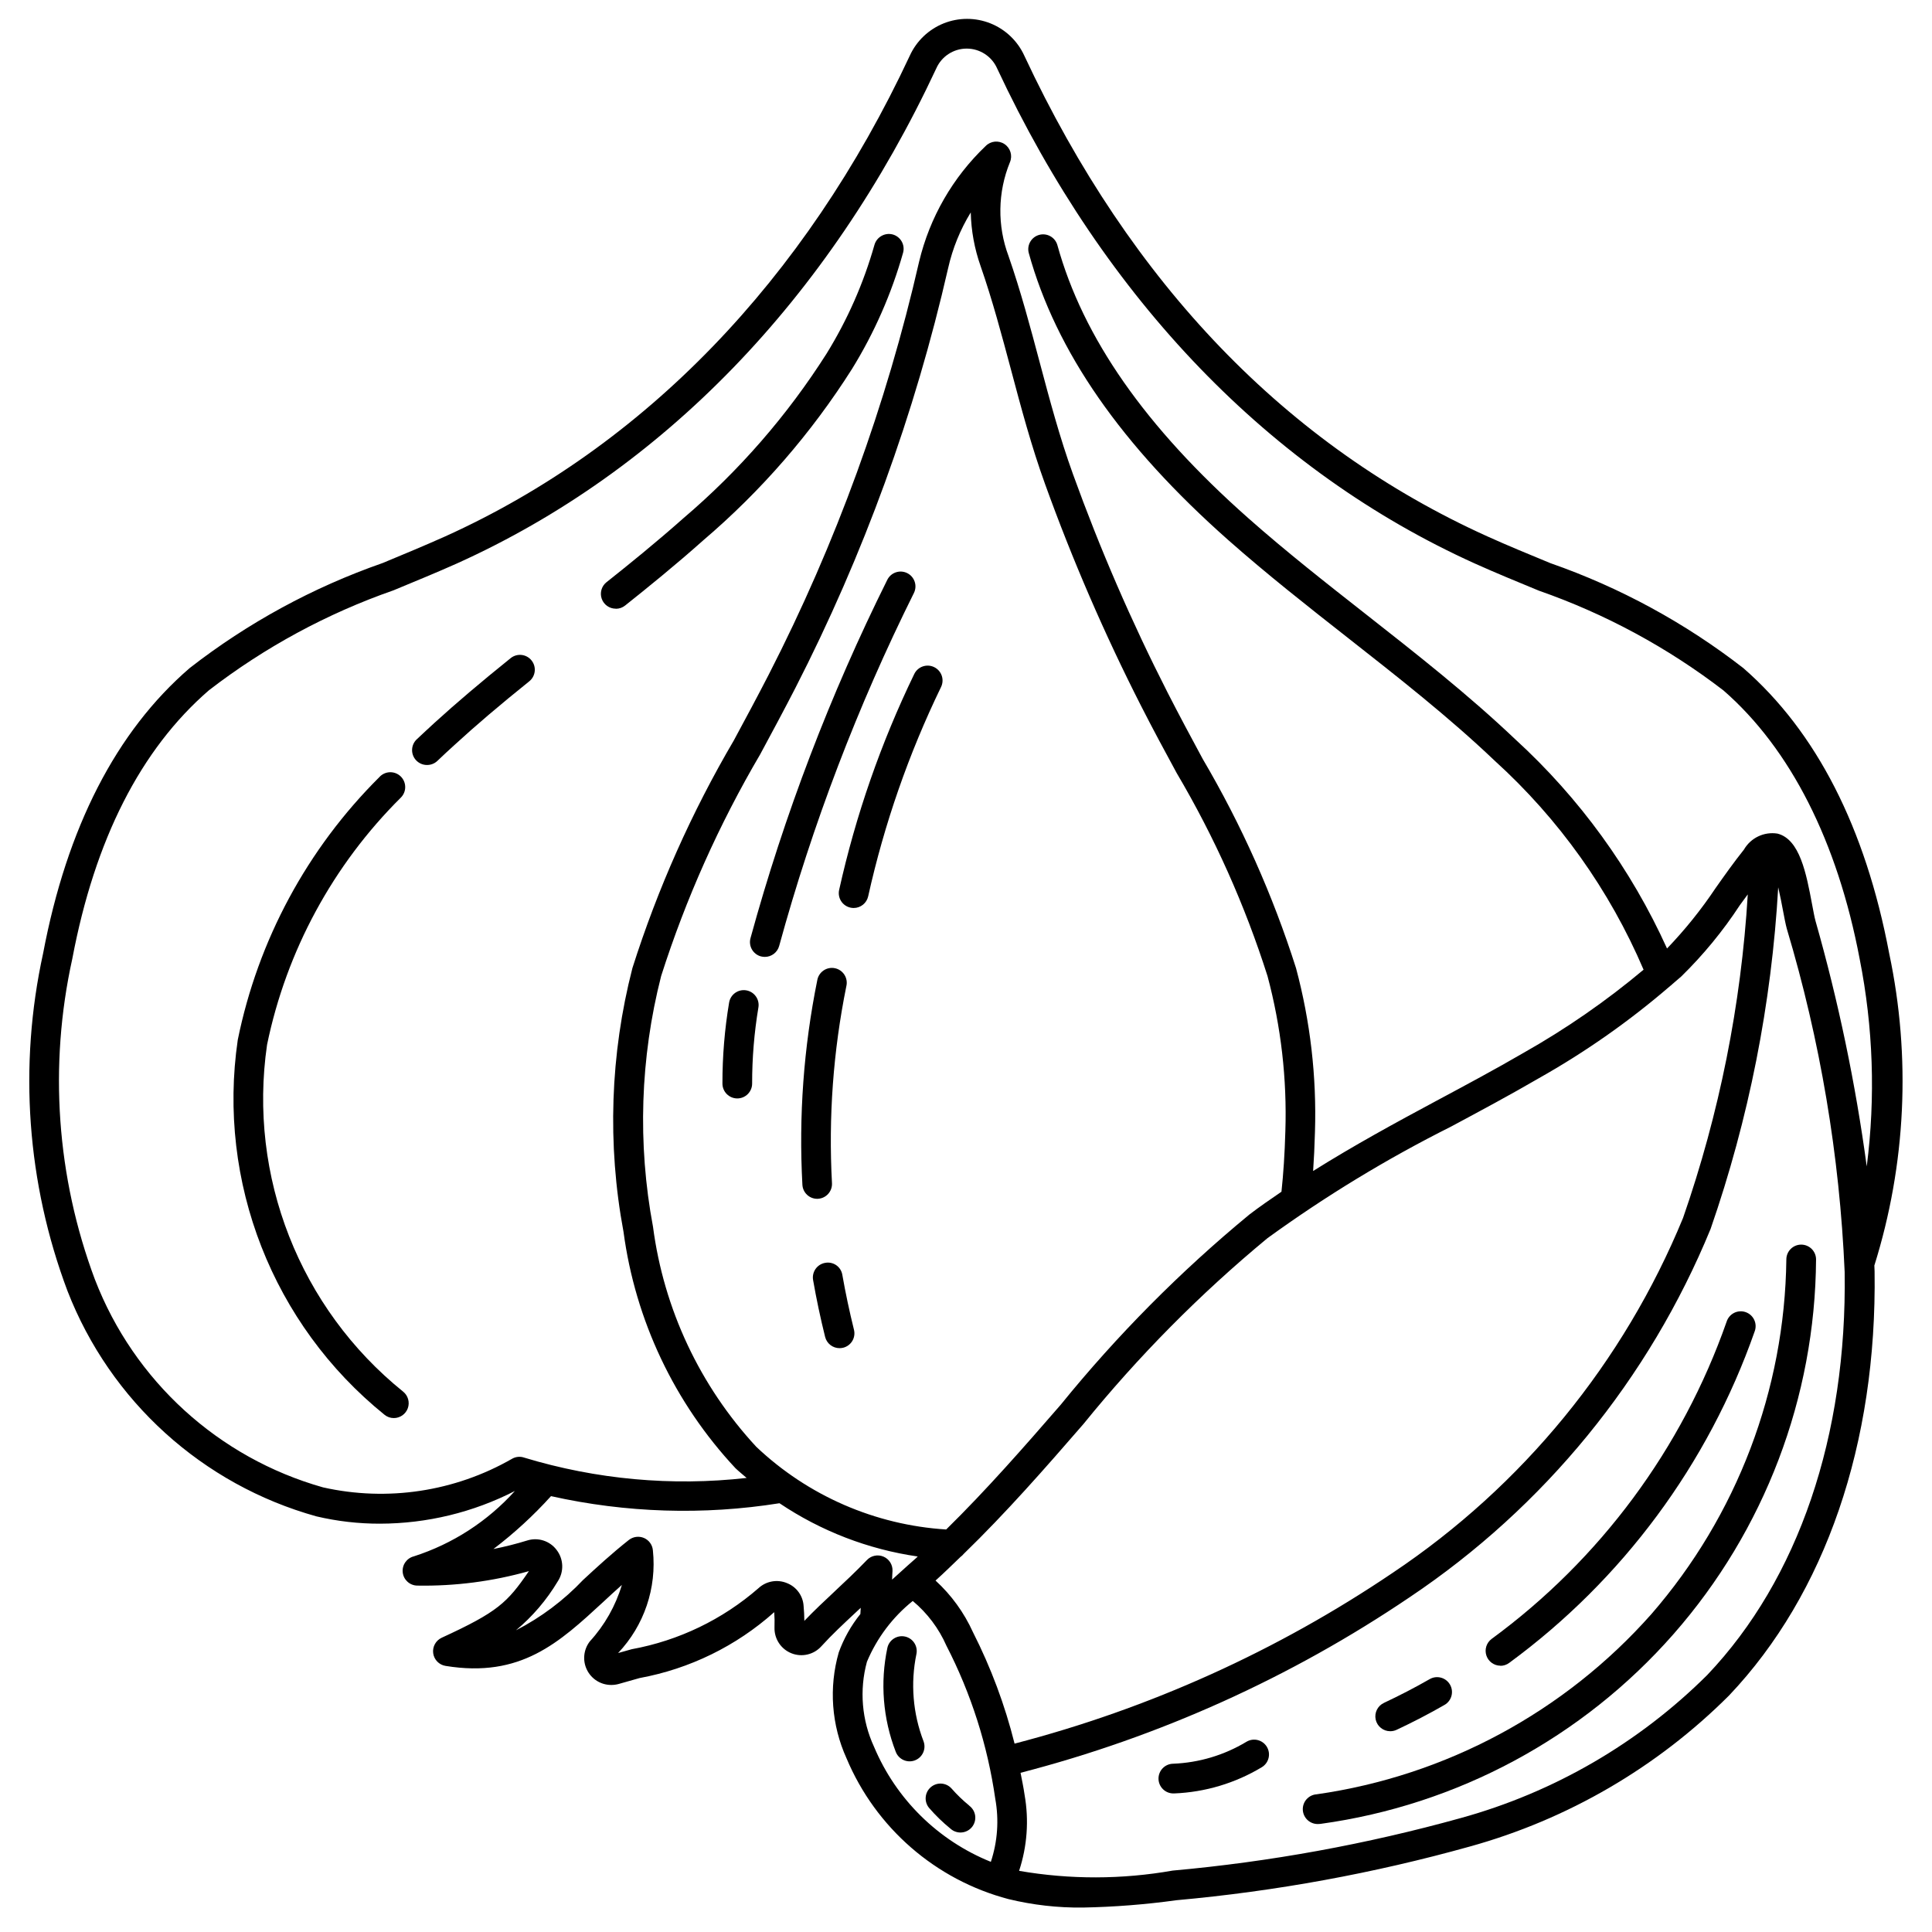
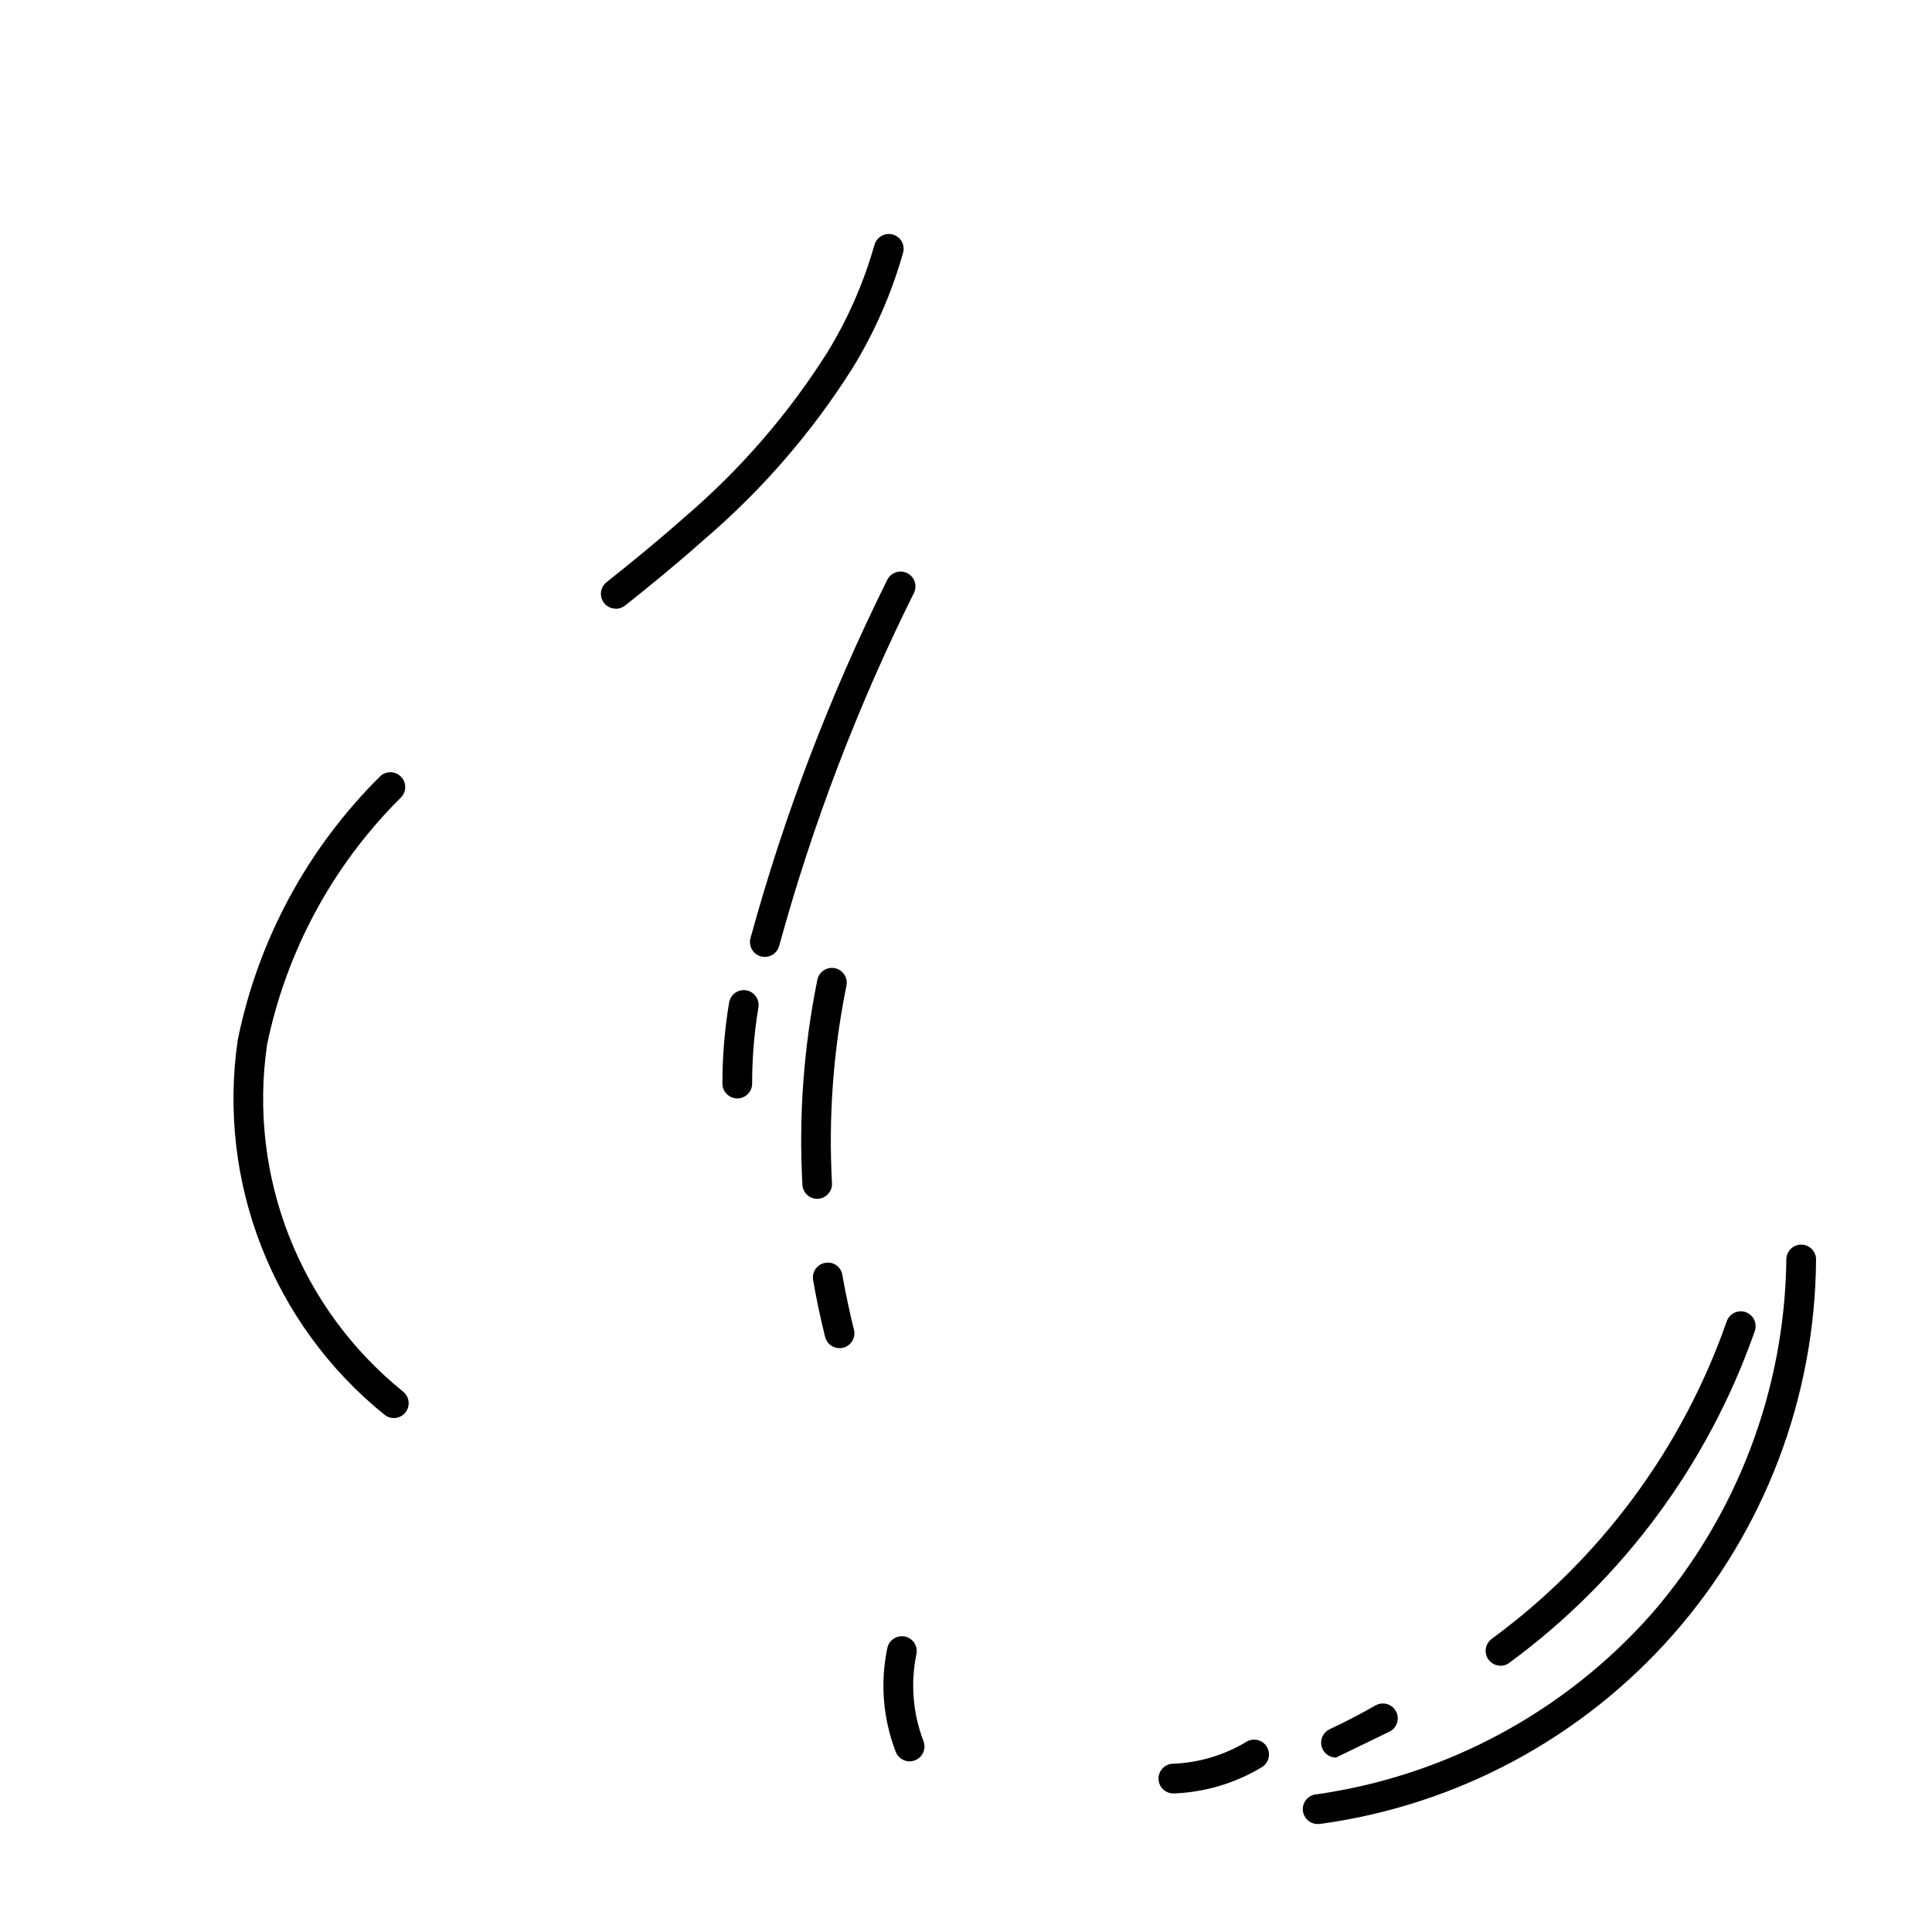
<svg xmlns="http://www.w3.org/2000/svg" fill="#000000" width="800px" height="800px" version="1.1" viewBox="144 144 512 512">
  <g>
-     <path d="m244.71 547.79c12.43-0.027 24.676-2.992 35.738-8.66-7.238 8.031-16.469 14.008-26.766 17.316-1.914 0.48-3.18 2.305-2.953 4.269 0.223 1.961 1.867 3.453 3.844 3.484 10 0.176 19.969-1.113 29.59-3.832-5.731 8.398-8.289 10.832-23.105 17.648h0.004c-1.574 0.723-2.492 2.391-2.262 4.106 0.23 1.715 1.559 3.078 3.269 3.359 19.941 3.258 30.078-6.141 41.824-16.973 1.574-1.48 3.227-2.984 4.914-4.488h-0.004c-1.668 5.562-4.566 10.672-8.484 14.957-1.676 2.16-1.98 5.086-0.777 7.539 1.199 2.457 3.695 4.016 6.43 4.016 0.664 0.004 1.332-0.086 1.973-0.258l5.566-1.574c13.266-2.441 25.605-8.48 35.668-17.461 0.098 1.363 0.121 2.734 0.07 4.102-0.07 2.981 1.719 5.695 4.492 6.797 2.773 1.102 5.938 0.359 7.93-1.859 2.859-3.148 5.832-5.894 8.918-8.785l1.512-1.41-0.094 1.652c-2.461 3.051-4.398 6.492-5.731 10.18-2.66 9.301-1.93 19.242 2.062 28.055 7.742 18.43 23.605 32.219 42.934 37.312 6.441 1.562 13.055 2.316 19.684 2.238 8.305-0.156 16.598-0.805 24.828-1.945 26.277-2.367 52.289-7.125 77.703-14.219 25.977-7.191 49.652-20.98 68.723-40.027 25.535-26.891 39.227-66.801 38.574-112.38 0-0.52-0.055-1.031-0.062-1.574 8.387-26.773 9.742-55.254 3.934-82.703-6.297-33.324-19.301-58.773-38.668-75.633-15.418-11.973-32.684-21.359-51.113-27.797-5.606-2.312-11.211-4.613-16.688-7.086-53.137-24.008-94.426-66.863-122.73-127.39l0.004 0.004c-1.781-3.906-4.996-6.977-8.977-8.574-3.984-1.594-8.43-1.594-12.41 0-3.984 1.598-7.199 4.668-8.977 8.574-27.82 59.512-70.398 103.55-123.11 127.38-5.512 2.465-11.059 4.762-16.648 7.086l-0.004-0.004c-18.426 6.434-35.68 15.832-51.082 27.82-19.488 16.812-32.527 42.266-38.832 75.602-6.535 29.816-4.293 60.883 6.457 89.449 11.34 29.203 35.793 51.348 65.973 59.75 5.527 1.301 11.188 1.949 16.863 1.938zm120.51 17.926c-2.769 2.59-5.449 5.094-8.062 7.832 0-1.324-0.086-2.644-0.195-3.938-0.16-2.711-1.879-5.078-4.406-6.07-2.555-1.066-5.5-0.547-7.535 1.332-9.539 8.316-21.145 13.91-33.598 16.184l-3.621 1.016c6.906-7.289 10.273-17.234 9.219-27.223-0.125-1.441-1.031-2.699-2.363-3.273-1.332-0.562-2.863-0.359-4.004 0.527-4.559 3.606-8.566 7.305-12.09 10.562h-0.004c-5.144 5.438-11.172 9.961-17.828 13.383 4.391-3.66 8.133-8.039 11.066-12.949 1.695-2.547 1.586-5.887-0.266-8.32-1.793-2.414-4.914-3.434-7.785-2.543-2.953 0.914-5.953 1.668-8.984 2.269 5.512-4.188 10.617-8.879 15.258-14.012 19.883 4.445 40.43 5.086 60.551 1.879 11 7.394 23.52 12.219 36.637 14.117l-0.473 0.457-2.094 1.852c-1.418 1.254-2.824 2.527-4.227 3.816 0-0.73 0.07-1.48 0.109-2.297v-0.004c0.07-1.637-0.879-3.144-2.383-3.789-1.508-0.645-3.254-0.289-4.387 0.891-2.945 3.062-5.785 5.723-8.535 8.297zm221.41-160.43c0.199-0.141 0.383-0.297 0.551-0.473 0.789-0.684 1.574-1.34 2.363-2.031 5.844-5.715 11.051-12.051 15.531-18.895 0.668-0.953 1.426-1.906 2.102-2.859v0.004c-1.762 29.23-7.535 58.082-17.156 85.742-15.746 38.281-42.527 71.016-76.93 94.031-30.59 20.68-64.484 35.988-100.22 45.273-2.555-10.223-6.254-20.125-11.023-29.523-2.348-5.188-5.723-9.848-9.926-13.695l0.078-0.062c2.242-2.008 4.383-4.125 6.559-6.211 0.316-0.223 0.594-0.488 0.832-0.789 11.25-10.91 21.633-22.766 31.676-34.352h0.004c14.594-18.012 30.941-34.527 48.805-49.305 15.379-11.16 31.641-21.047 48.625-29.559 7.816-4.188 15.633-8.375 23.285-12.824 12.398-6.981 24.07-15.18 34.844-24.473zm-103.03 54.535c-2.875 1.977-5.762 3.938-8.527 6.062h0.004c-18.293 15.086-35.035 31.965-49.973 50.383-9.684 11.164-19.68 22.578-30.355 33.062-18.828-1.18-36.641-8.938-50.332-21.918-14.941-16.129-24.504-36.5-27.363-58.301-4.129-22.043-3.394-44.723 2.156-66.453 6.547-20.5 15.352-40.207 26.254-58.758 3.148-5.848 6.297-11.691 9.32-17.578 18.062-35.266 31.664-72.645 40.484-111.27 1.176-5.215 3.199-10.199 5.992-14.754 0.113 4.832 0.988 9.613 2.59 14.168 3.148 9.012 5.652 18.453 8.086 27.551 2.652 9.965 5.398 20.277 9.02 30.277 7.246 20.094 15.738 39.715 25.426 58.75 3.055 6.008 6.242 11.918 9.445 17.812l0.004 0.004c10.027 16.977 18.105 35.035 24.078 53.828 3.578 13.387 5.172 27.227 4.723 41.074-0.172 6.133-0.52 11.258-1.031 16.059zm-107.96 147.12c-3.266-7.059-3.938-15.047-1.895-22.551 2.641-6.301 6.816-11.844 12.145-16.117 3.852 3.211 6.906 7.266 8.922 11.855 6.547 12.715 10.922 26.434 12.949 40.59 1.012 5.574 0.609 11.312-1.176 16.688-13.961-5.625-25.102-16.59-30.945-30.465zm220.84-19.09c-18.148 18.062-40.656 31.133-65.34 37.945-24.977 6.941-50.535 11.602-76.355 13.926-13.465 2.375-27.242 2.402-40.715 0.07 2.144-6.488 2.644-13.402 1.457-20.129-0.27-1.953-0.707-3.938-1.07-5.856 36.777-9.508 71.656-25.242 103.12-46.527 35.684-23.902 63.445-57.879 79.754-97.613 10.133-29.199 16.16-59.668 17.914-90.527 0.52 2.234 0.961 4.519 1.227 5.961 0.387 2.039 0.723 3.832 1.062 5.07h0.004c8.84 29.551 13.984 60.086 15.316 90.906 0.656 43.453-12.262 81.395-36.375 106.77zm-427.32-104.75c-10.172-27.164-12.258-56.691-6-85.016 5.961-31.566 18.105-55.496 36.211-71.156 14.777-11.395 31.293-20.34 48.91-26.488 5.668-2.363 11.336-4.66 16.895-7.156 54.418-24.578 98.336-69.941 126.95-131.16 1.41-3.191 4.57-5.246 8.059-5.246 3.488 0 6.648 2.055 8.059 5.246 28.711 61.402 72.484 106.76 126.62 131.22 5.566 2.504 11.25 4.832 16.934 7.18h-0.004c17.621 6.152 34.145 15.082 48.941 26.449 17.734 15.453 30.211 40.055 36.094 71.156 3.59 18.105 4.223 36.676 1.875 54.984-2.969-21.965-7.5-43.691-13.566-65.012-0.301-1.086-0.582-2.668-0.922-4.457-1.52-8.086-3.242-17.262-9.18-18.734h0.004c-3.555-0.559-7.082 1.129-8.879 4.242-2.707 3.394-5.133 6.824-7.535 10.234-3.805 5.691-8.102 11.035-12.848 15.973-9.512-21.016-23.199-39.879-40.227-55.445-12.523-11.902-26.262-22.68-39.543-33.109-10.422-8.18-21.199-16.633-31.234-25.52-27.23-24.105-43.77-47.773-50.57-72.367-0.609-2.051-2.75-3.238-4.812-2.672-2.062 0.57-3.297 2.68-2.773 4.758 7.219 26.121 24.535 51.035 52.938 76.168 10.234 9.047 21.09 17.578 31.598 25.828 13.137 10.32 26.766 20.98 38.965 32.613h0.004c16.98 15.402 30.434 34.285 39.438 55.367-9.887 8.289-20.516 15.652-31.746 22-7.582 4.41-15.32 8.551-23.051 12.691-10.926 5.856-22.043 11.918-32.777 18.656 0.219-3.203 0.387-6.613 0.488-10.367 0.461-14.633-1.227-29.254-5.016-43.391-6.148-19.348-14.445-37.945-24.734-55.445-3.148-5.84-6.297-11.699-9.328-17.641-9.547-18.742-17.914-38.062-25.059-57.852-3.504-9.684-6.203-19.82-8.816-29.629-2.465-9.266-5.016-18.844-8.25-28.133v-0.004c-3.016-8.043-2.883-16.93 0.371-24.883 0.734-1.738 0.129-3.75-1.438-4.797-1.566-1.051-3.66-0.84-4.984 0.5-8.711 8.293-14.836 18.926-17.641 30.621-8.688 37.984-22.066 74.742-39.836 109.42-3 5.84-6.117 11.637-9.242 17.43h0.004c-11.195 19.062-20.219 39.316-26.91 60.387-5.887 22.852-6.695 46.719-2.359 69.918 3.137 23.461 13.516 45.359 29.684 62.645 0.945 0.898 1.961 1.707 2.945 2.559-19.805 2.238-39.855 0.406-58.93-5.375-1.078-0.383-2.273-0.266-3.258 0.312-15.16 8.695-33.023 11.395-50.074 7.566-27.691-7.82-50.082-28.219-60.441-55.066z" />
    <path d="m245.89 518.92c0.695 0.574 1.57 0.887 2.473 0.883 1.672 0 3.16-1.051 3.719-2.625 0.555-1.57 0.059-3.328-1.238-4.375-27.43-22.113-41.145-57.07-36.07-91.938 5.129-24.863 17.48-47.664 35.504-65.543 0.734-0.758 1.137-1.781 1.105-2.84-0.027-1.059-0.477-2.059-1.25-2.781-0.777-0.719-1.809-1.098-2.863-1.051-1.059 0.051-2.051 0.523-2.754 1.312-19.098 18.996-32.145 43.215-37.504 69.613-5.516 37.656 9.27 75.43 38.879 99.344z" />
-     <path d="m257.15 346.73c1.008 0.012 1.984-0.363 2.723-1.051 1.527-1.465 3.07-2.891 4.629-4.305 5.606-5.141 11.902-10.508 19.777-16.836 1.68-1.367 1.938-3.836 0.578-5.523-1.355-1.688-3.82-1.961-5.516-0.609-7.988 6.43-14.391 11.871-20.152 17.113-1.574 1.457-3.195 2.938-4.762 4.426v-0.004c-0.758 0.723-1.195 1.711-1.219 2.758-0.027 1.043 0.363 2.055 1.086 2.809 0.742 0.781 1.777 1.223 2.856 1.223z" />
    <path d="m307.22 305.33c0.891 0.004 1.758-0.305 2.449-0.863 5.769-4.59 13.336-10.707 20.75-17.32 15.316-13.059 28.586-28.348 39.359-45.352 5.926-9.594 10.484-19.965 13.547-30.816 0.277-1.008 0.145-2.082-0.371-2.992-0.516-0.906-1.367-1.574-2.375-1.852-2.094-0.551-4.246 0.676-4.84 2.758-2.875 10.145-7.144 19.844-12.684 28.816-10.375 16.328-23.137 31.008-37.863 43.551-7.281 6.465-14.746 12.5-20.469 17.035-1.309 1.043-1.812 2.797-1.262 4.379 0.555 1.578 2.047 2.637 3.719 2.633z" />
    <path d="m384.42 295.88c-1.945-0.965-4.305-0.172-5.273 1.77-15.133 30.41-27.277 62.215-36.258 94.969-0.574 2.098 0.66 4.262 2.754 4.836 0.344 0.09 0.695 0.133 1.047 0.133 1.773 0 3.328-1.188 3.797-2.898 8.84-32.262 20.801-63.586 35.707-93.535 0.965-1.945 0.172-4.305-1.773-5.273z" />
    <path d="m341.75 406.45c-2.144-0.355-4.168 1.094-4.527 3.234-1.188 7.098-1.781 14.281-1.77 21.477 0 1.043 0.414 2.043 1.152 2.781 0.738 0.738 1.738 1.156 2.781 1.156 1.047 0 2.047-0.418 2.785-1.156 0.738-0.738 1.152-1.738 1.152-2.781-0.008-6.754 0.551-13.5 1.66-20.16 0.18-1.031-0.062-2.094-0.672-2.949-0.605-0.852-1.527-1.43-2.562-1.602z" />
-     <path d="m391.55 320.79c-0.941-0.457-2.023-0.52-3.012-0.176-0.988 0.344-1.801 1.066-2.254 2.012-8.824 18.227-15.504 37.414-19.898 57.184-0.234 1.023-0.051 2.098 0.508 2.984 0.562 0.887 1.457 1.512 2.481 1.738 0.281 0.062 0.57 0.094 0.859 0.094 1.844 0 3.441-1.285 3.84-3.086 4.262-19.172 10.742-37.785 19.305-55.457 0.465-0.945 0.531-2.035 0.191-3.027-0.344-0.996-1.07-1.809-2.019-2.266z" />
    <path d="m367.23 481.87c-0.16-1.035-0.738-1.961-1.594-2.566-0.859-0.602-1.926-0.832-2.957-0.637-2.141 0.371-3.574 2.41-3.203 4.551 0.875 5.031 1.953 10.109 3.188 15.074 0.438 1.754 2.012 2.984 3.82 2.984 0.32-0.004 0.645-0.039 0.961-0.113 1.012-0.25 1.883-0.898 2.422-1.793 0.539-0.898 0.695-1.969 0.441-2.984-1.195-4.824-2.234-9.707-3.078-14.516z" />
    <path d="m360.76 461.69c2.168-0.113 3.832-1.965 3.723-4.133-0.953-17.484 0.324-35.016 3.801-52.176 0.258-1.039 0.078-2.141-0.496-3.043-0.57-0.906-1.488-1.539-2.539-1.754-1.047-0.215-2.141 0.008-3.019 0.617-0.883 0.609-1.477 1.547-1.652 2.606-3.602 17.812-4.926 36.012-3.934 54.16 0.109 2.094 1.84 3.734 3.934 3.731z" />
-     <path d="m400.87 622.51c-1.699-1.383-3.281-2.91-4.723-4.562-1.438-1.574-3.867-1.719-5.481-0.324-1.613 1.395-1.82 3.82-0.469 5.469 1.727 2 3.625 3.844 5.676 5.512 0.797 0.73 1.859 1.098 2.938 1.02 1.082-0.078 2.078-0.594 2.766-1.434 0.684-0.836 0.992-1.918 0.855-2.992-0.137-1.07-0.711-2.039-1.586-2.68z" />
    <path d="m386.86 582.35c0.438-2.113-0.906-4.188-3.016-4.648-2.109-0.457-4.195 0.867-4.676 2.969-1.953 9.203-1.188 18.777 2.207 27.555 0.766 2.035 3.039 3.062 5.07 2.293 2.035-0.766 3.062-3.039 2.297-5.074-2.828-7.359-3.481-15.375-1.883-23.094z" />
    <path d="m581.59 571.8c-22.965 25.902-54.383 42.809-88.652 47.707-2.176 0.145-3.82 2.023-3.676 4.199 0.148 2.172 2.027 3.816 4.203 3.672 0.176-0.004 0.355-0.016 0.535-0.039 36.207-4.981 69.41-22.844 93.52-50.312s37.512-62.707 37.754-99.258c0-1.043-0.414-2.043-1.152-2.781-0.738-0.738-1.742-1.152-2.785-1.152-2.172 0-3.938 1.762-3.938 3.934-0.422 34.598-13.113 67.918-35.809 94.031z" />
-     <path d="m512.45 602.79c0.574 0 1.141-0.125 1.664-0.371 4.305-2.016 8.582-4.234 12.707-6.606l-0.004 0.004c1.887-1.09 2.531-3.496 1.445-5.383-1.086-1.883-3.496-2.531-5.383-1.445-3.938 2.258-8.023 4.367-12.129 6.297v0.004c-1.672 0.781-2.578 2.621-2.176 4.422 0.402 1.805 2.004 3.082 3.852 3.078z" />
+     <path d="m512.45 602.79l-0.004 0.004c1.887-1.09 2.531-3.496 1.445-5.383-1.086-1.883-3.496-2.531-5.383-1.445-3.938 2.258-8.023 4.367-12.129 6.297v0.004c-1.672 0.781-2.578 2.621-2.176 4.422 0.402 1.805 2.004 3.082 3.852 3.078z" />
    <path d="m541.61 585.46c0.852 0 1.68-0.277 2.359-0.789 30.043-22.051 52.715-52.672 65.039-87.844 0.375-0.996 0.328-2.098-0.125-3.059-0.449-0.961-1.273-1.695-2.277-2.043-1.004-0.348-2.106-0.273-3.051 0.203-0.949 0.48-1.664 1.32-1.984 2.332-11.801 33.672-33.52 62.984-62.293 84.082-1.355 1.016-1.906 2.785-1.371 4.394 0.535 1.605 2.039 2.691 3.734 2.691z" />
    <path d="m474.32 605.59c-5.887 3.547-12.574 5.547-19.441 5.816-2.176 0.039-3.902 1.836-3.863 4.012 0.043 2.172 1.84 3.902 4.012 3.859h0.156c8.199-0.328 16.18-2.719 23.207-6.949 1.863-1.125 2.461-3.543 1.336-5.406-1.125-1.859-3.543-2.457-5.406-1.332z" />
  </g>
</svg>